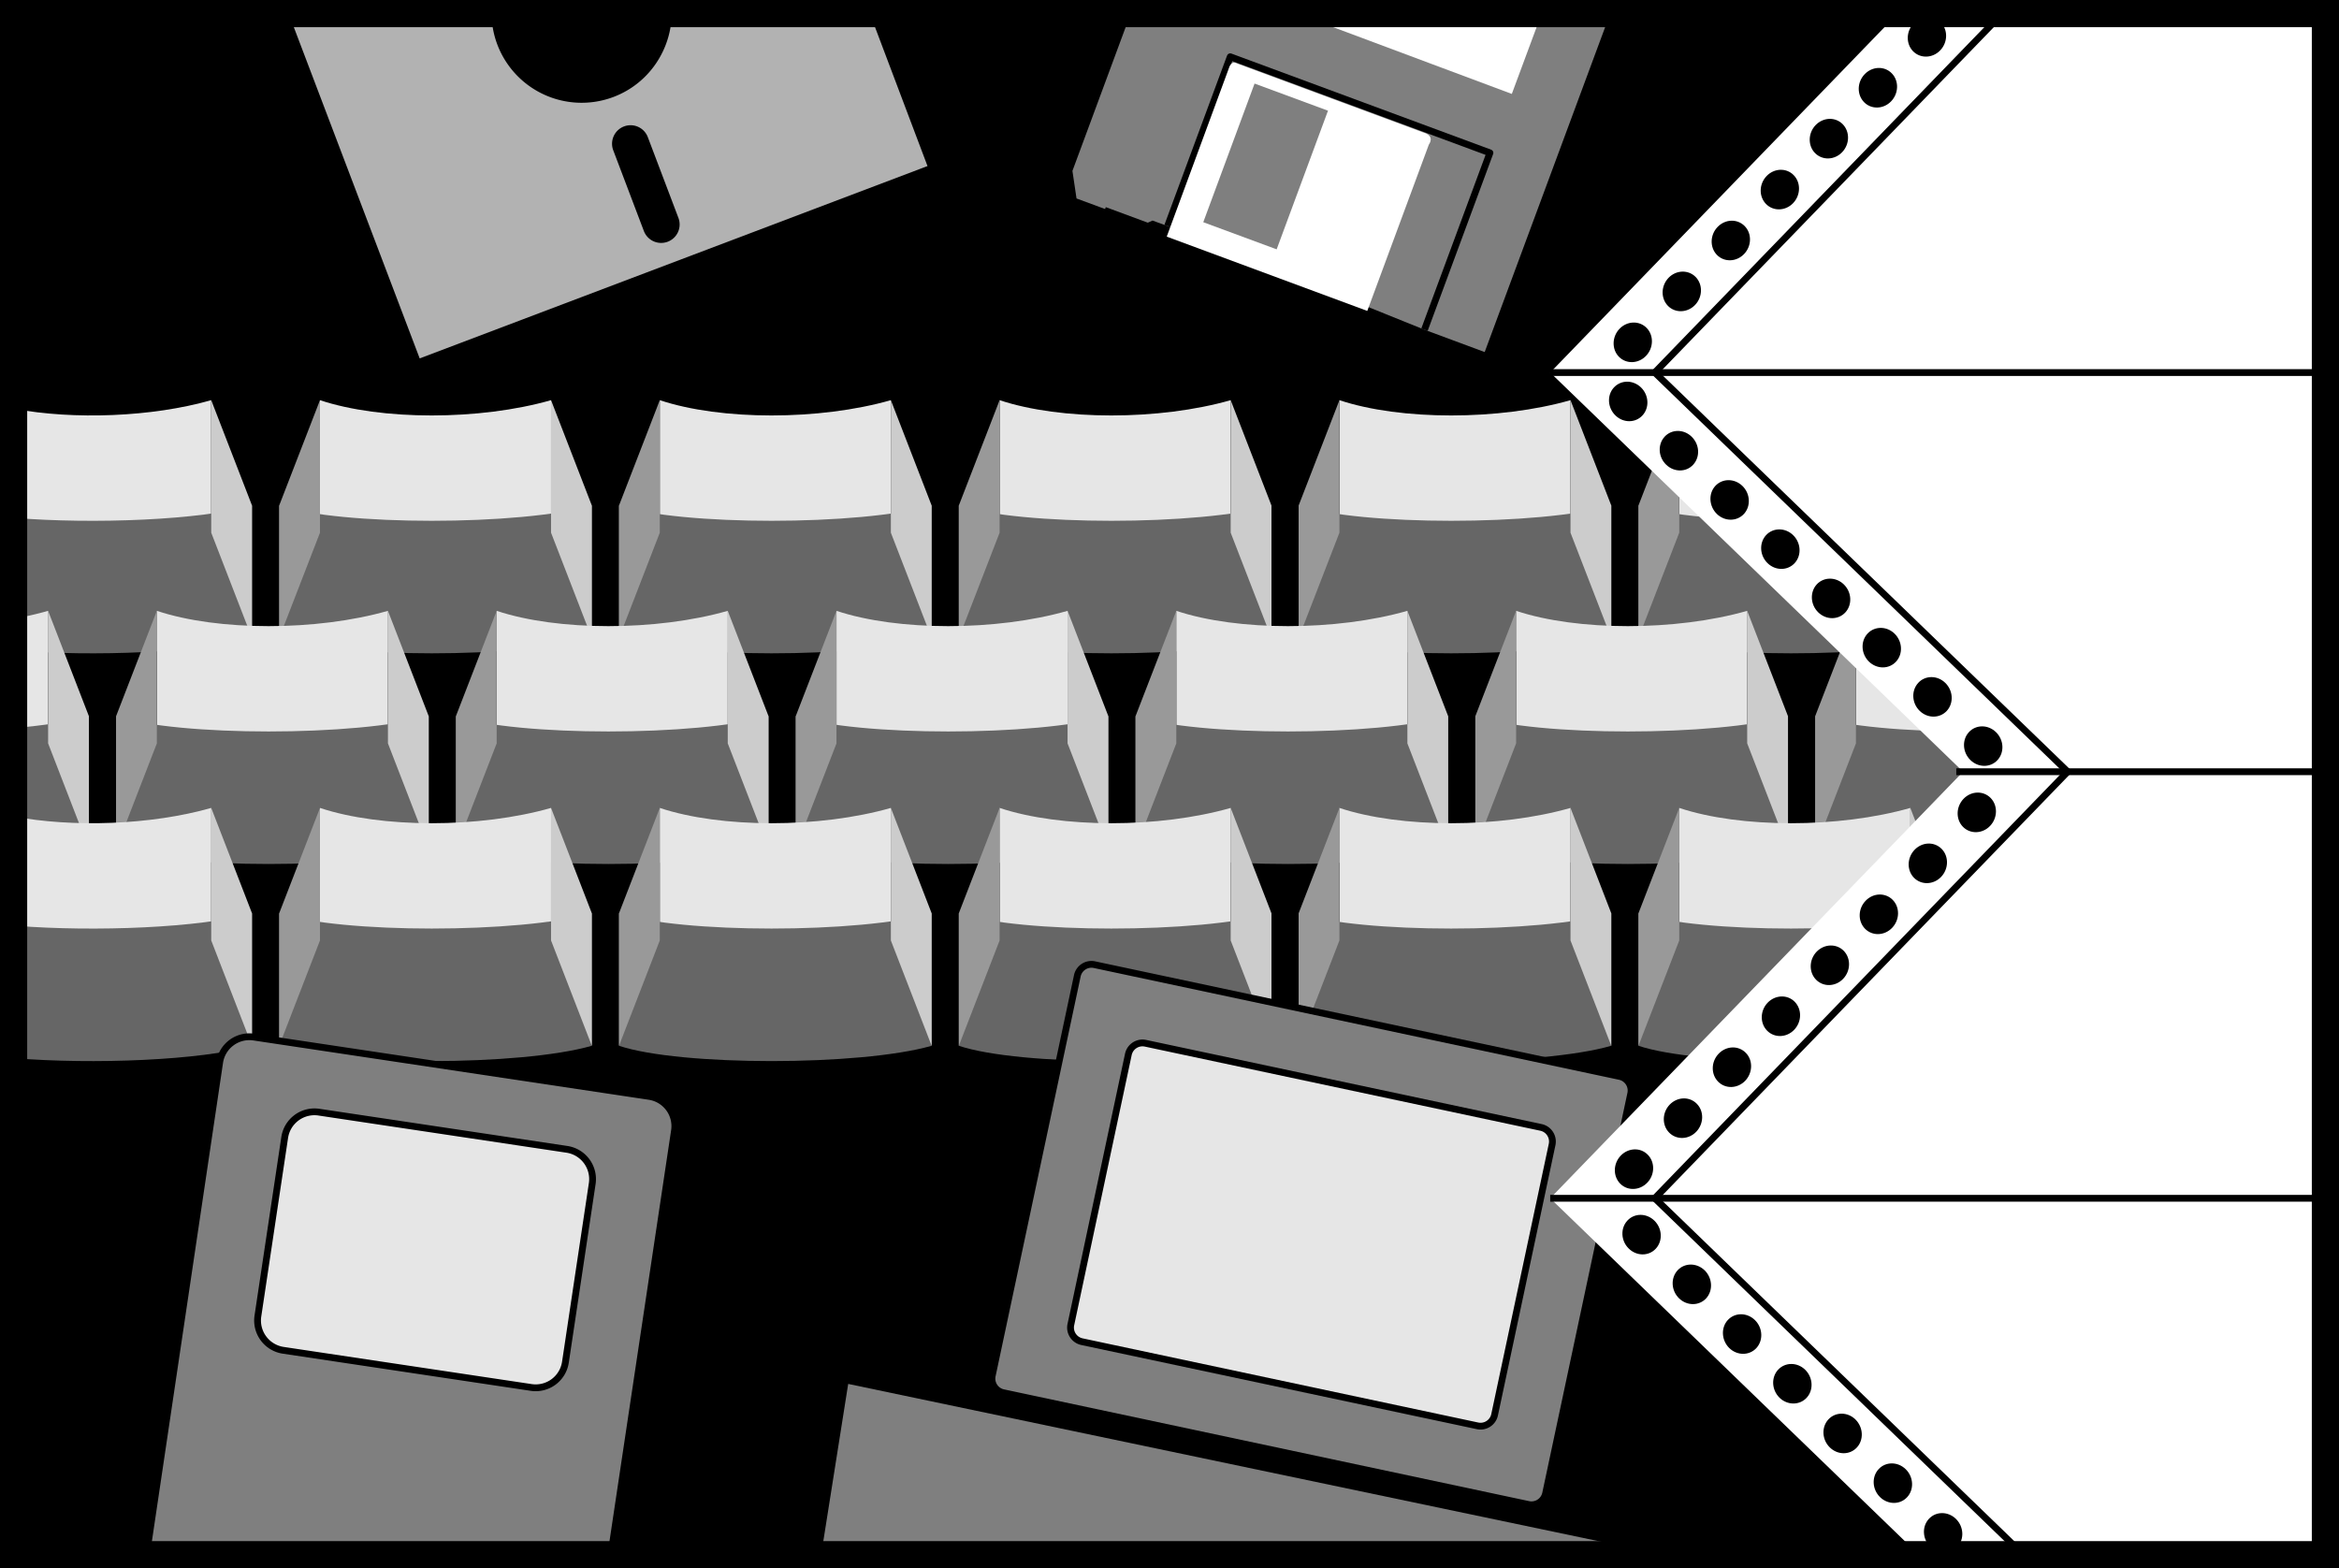
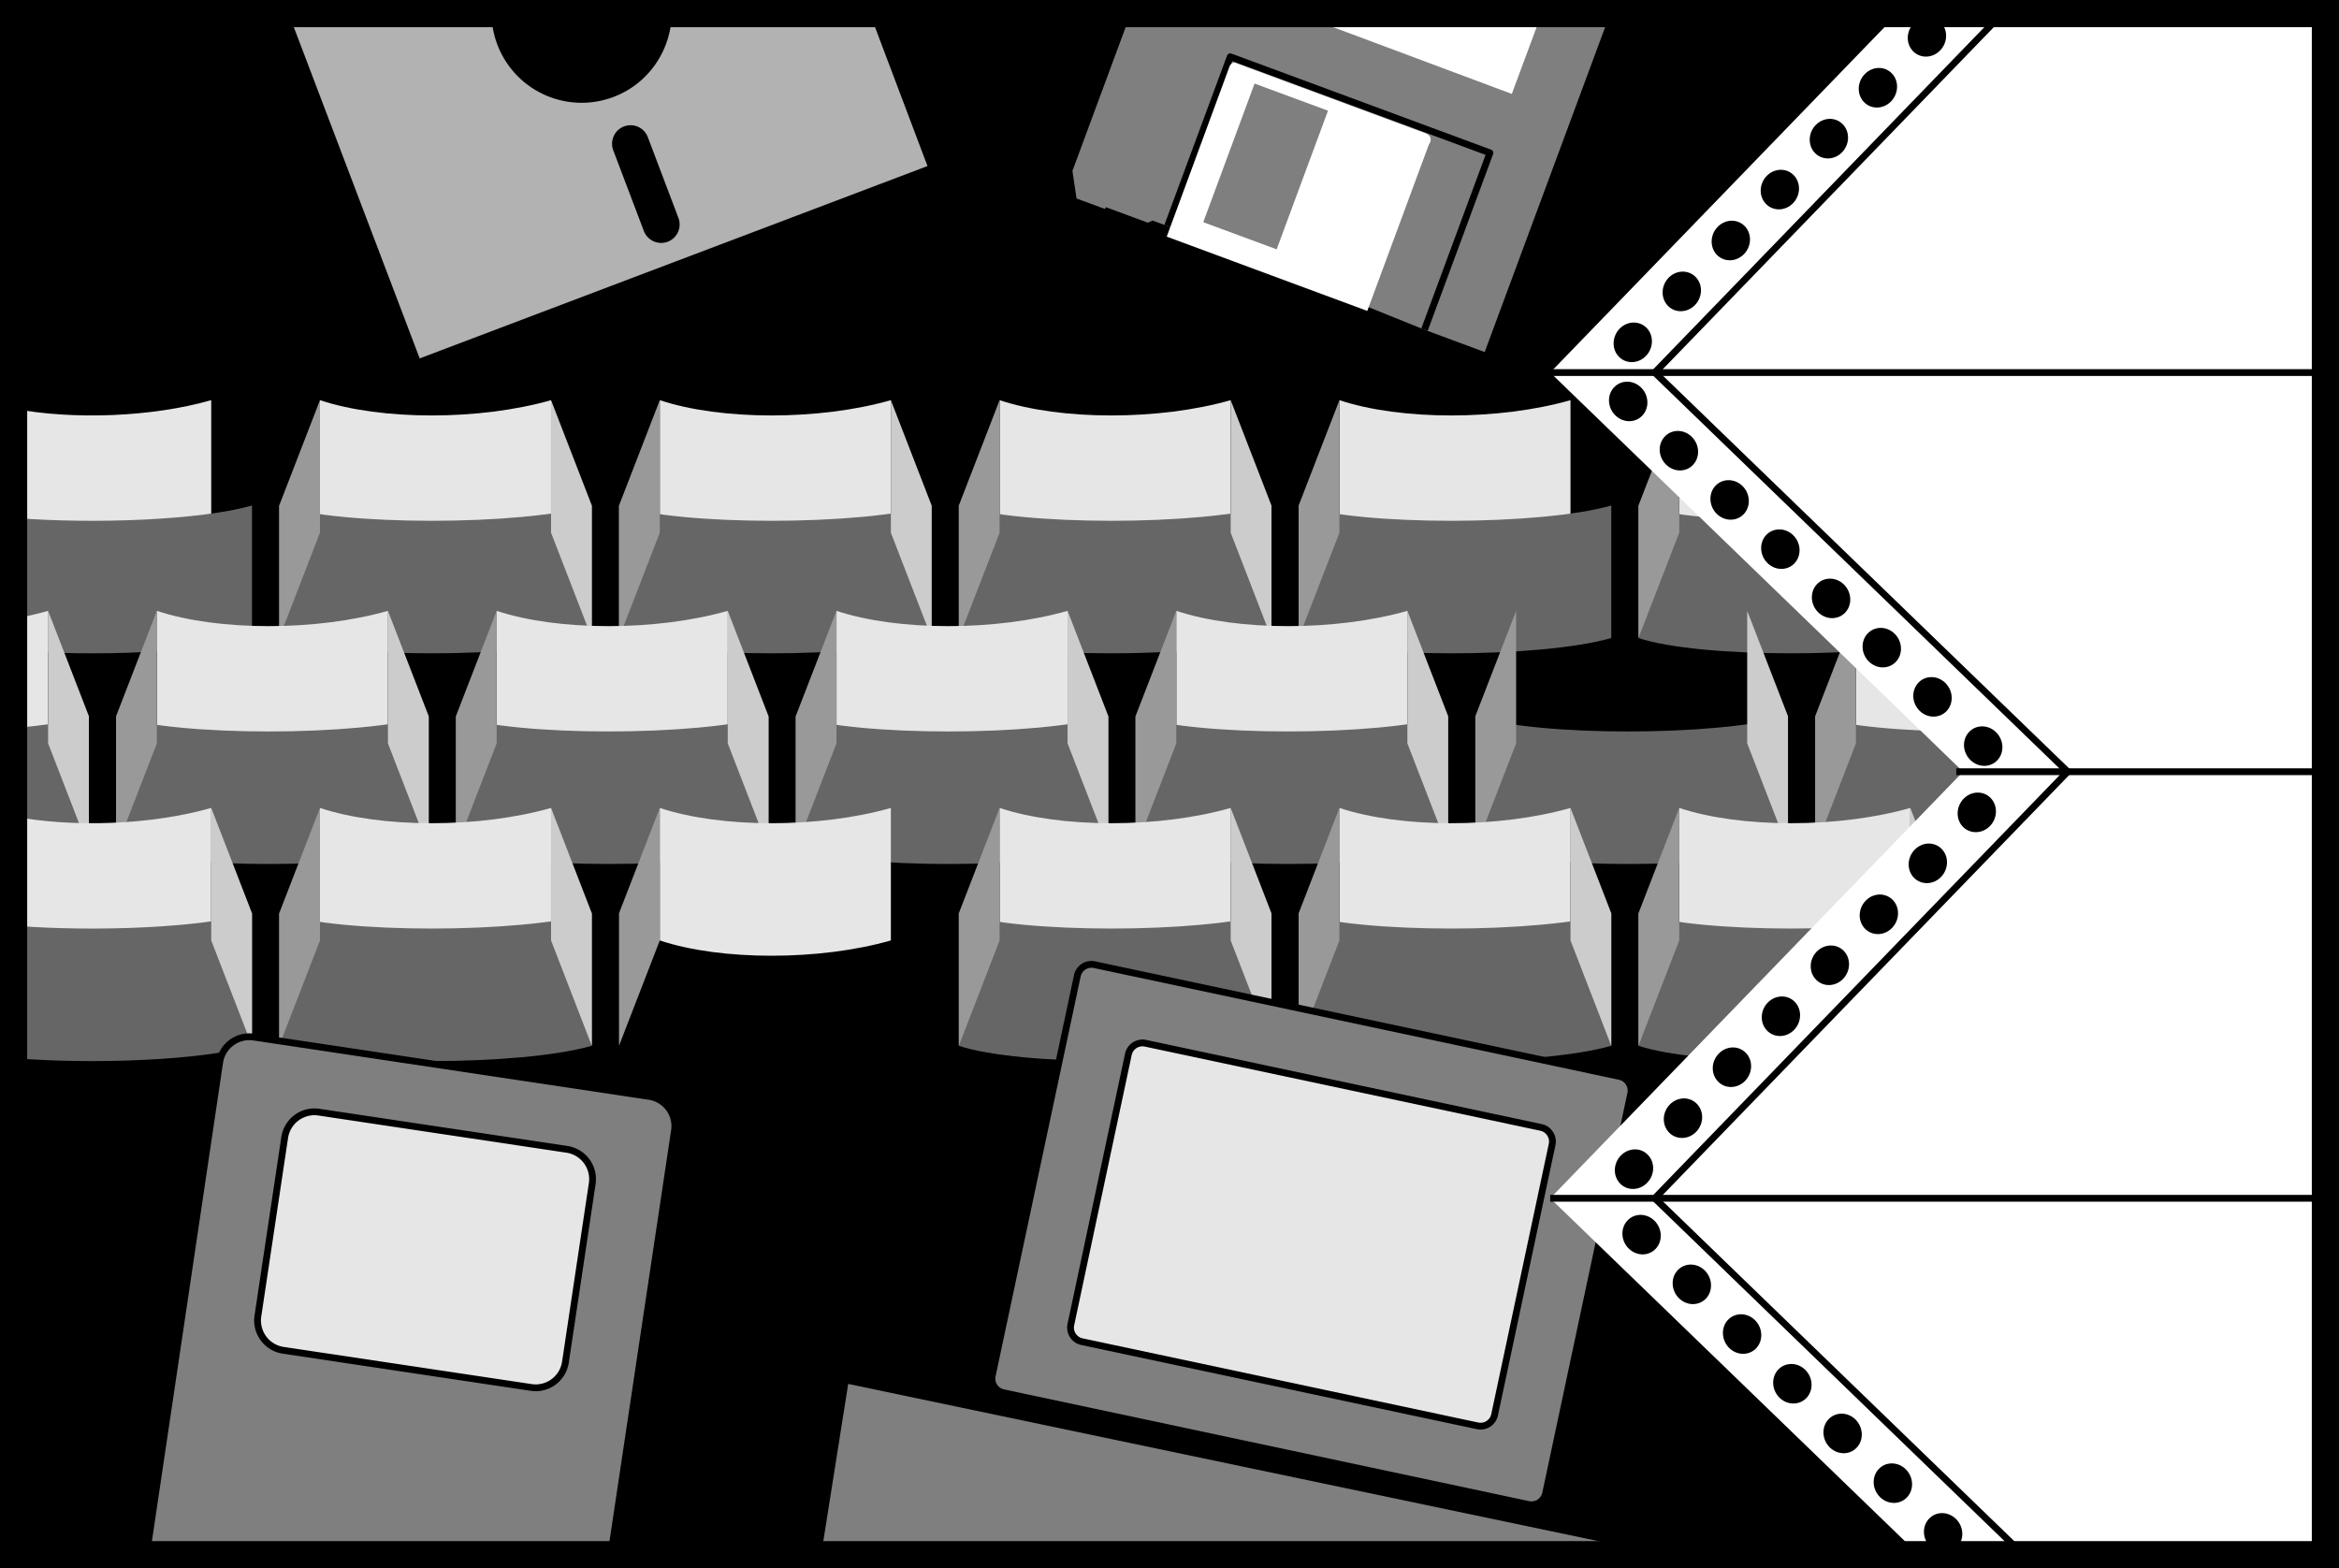
<svg xmlns="http://www.w3.org/2000/svg" width="172.078" height="115.383">
  <rect width="100%" height="100%" fill="#333333" stroke="none" />
  <path d="M171.078 114.383V1H1v113.383h170.078" />
  <path fill="none" stroke="#000" stroke-width="2" d="M171.078 114.383V1H1v113.383Zm0 0" />
  <path fill="#e6e6e6" d="M1.035 39.824c4.403.824 10.145.613 14.504-.633v-9.75c-4.36 1.246-10.101 1.457-14.504.633v9.75" />
  <path fill="#666" d="M1.047 47.852c5.82.472 13.723.168 17.492-.91v-9.75c-3.77 1.078-11.672 1.382-17.492.91v9.75" />
-   <path fill="#ccc" d="M18.54 46.941v-9.75l-3-7.75v9.75l3 7.75" />
  <path fill="#e6e6e6" d="M23.54 39.191c4.5 1.5 11.75 1.5 17 0v-9.75c-5.25 1.5-12.5 1.5-17 0v9.75" />
  <path fill="#666" d="M20.54 46.941c4.5 1.5 17.75 1.5 23 0v-9.75c-5.25 1.5-18.5 1.5-23 0v9.75" />
  <path fill="#999" d="M20.54 46.941v-9.75l3-7.75v9.75l-3 7.75" />
  <path fill="#ccc" d="M43.54 46.941v-9.75l-3-7.75v9.75l3 7.75" />
  <path fill="#e6e6e6" d="M48.54 39.191c4.5 1.5 11.75 1.5 17 0v-9.75c-5.25 1.5-12.5 1.5-17 0v9.75" />
  <path fill="#666" d="M45.54 46.941c4.5 1.5 17.75 1.5 23 0v-9.75c-5.25 1.5-18.5 1.5-23 0v9.75" />
  <path fill="#999" d="M45.54 46.941v-9.75l3-7.75v9.75l-3 7.75" />
  <path fill="#ccc" d="M68.54 46.941v-9.75l-3-7.75v9.75l3 7.75" />
  <path fill="#e6e6e6" d="M73.54 39.191c4.5 1.5 11.75 1.5 17 0v-9.75c-5.25 1.5-12.5 1.5-17 0v9.75" />
  <path fill="#666" d="M70.54 46.941c4.5 1.5 17.75 1.5 23 0v-9.75c-5.25 1.5-18.5 1.5-23 0v9.75" />
  <path fill="#999" d="M70.54 46.941v-9.75l3-7.75v9.75l-3 7.75" />
  <path fill="#ccc" d="M93.54 46.941v-9.75l-3-7.75v9.75l3 7.75" />
  <path fill="#e6e6e6" d="M98.54 39.191c4.5 1.5 11.75 1.5 17 0v-9.75c-5.25 1.5-12.5 1.5-17 0v9.75" />
  <path fill="#666" d="M95.54 46.941c4.5 1.5 17.75 1.5 23 0v-9.75c-5.25 1.5-18.5 1.5-23 0v9.75" />
  <path fill="#999" d="M95.54 46.941v-9.75l3-7.75v9.75l-3 7.75" />
-   <path fill="#ccc" d="M118.54 46.941v-9.75l-3-7.75v9.75l3 7.75" />
  <path fill="#e6e6e6" d="M123.54 39.191c4.5 1.5 11.75 1.5 17 0v-9.75c-5.25 1.5-12.5 1.5-17 0v9.75" />
  <path fill="#666" d="M120.54 46.941c4.5 1.5 17.75 1.5 23 0v-9.75c-5.25 1.5-18.5 1.5-23 0v9.75" />
  <path fill="#999" d="M120.54 46.941v-9.75l3-7.75v9.75l-3 7.75" />
  <path fill="#ccc" d="M143.54 46.941v-9.75l-3-7.75v9.75l3 7.75" />
  <path fill="#e6e6e6" d="M1.055 55.266a26.63 26.63 0 0 0 2.484-.575v-9.75c-.754.215-1.547.399-2.363.551l-.121 9.774" />
  <path fill="#666" d="M1.04 63.312c2.183-.183 4.116-.476 5.5-.87v-9.75c-1.384.394-3.317.687-5.5.87v9.75" />
  <path fill="#ccc" d="M6.54 62.441v-9.75l-3-7.75v9.75l3 7.75" />
  <path fill="#e6e6e6" d="M11.54 54.691c4.5 1.5 11.75 1.5 17 0v-9.75c-5.25 1.5-12.5 1.5-17 0v9.75" />
  <path fill="#666" d="M8.54 62.441c4.5 1.5 17.75 1.5 23 0v-9.75c-5.25 1.5-18.5 1.5-23 0v9.75" />
  <path fill="#999" d="M8.54 62.441v-9.75l3-7.75v9.75l-3 7.75" />
  <path fill="#ccc" d="M31.54 62.441v-9.75l-3-7.75v9.75l3 7.75" />
  <path fill="#e6e6e6" d="M36.54 54.691c4.5 1.5 11.75 1.5 17 0v-9.75c-5.25 1.5-12.5 1.5-17 0v9.75" />
  <path fill="#666" d="M33.54 62.441c4.5 1.5 17.75 1.5 23 0v-9.75c-5.25 1.5-18.5 1.5-23 0v9.75" />
  <path fill="#999" d="M33.54 62.441v-9.75l3-7.75v9.75l-3 7.75" />
  <path fill="#ccc" d="M56.54 62.441v-9.75l-3-7.75v9.75l3 7.75" />
  <path fill="#e6e6e6" d="M61.54 54.691c4.5 1.5 11.75 1.5 17 0v-9.75c-5.25 1.5-12.5 1.5-17 0v9.75" />
  <path fill="#666" d="M58.54 62.441c4.5 1.5 17.75 1.5 23 0v-9.75c-5.25 1.5-18.5 1.5-23 0v9.75" />
  <path fill="#999" d="M58.54 62.441v-9.75l3-7.75v9.75l-3 7.75" />
-   <path fill="#ccc" d="M81.54 62.441v-9.75l-3-7.75v9.75l3 7.75" />
+   <path fill="#ccc" d="M81.54 62.441v-9.75l-3-7.75v9.75" />
  <path fill="#e6e6e6" d="M86.54 54.691c4.5 1.5 11.75 1.5 17 0v-9.75c-5.25 1.5-12.5 1.5-17 0v9.75" />
  <path fill="#666" d="M83.54 62.441c4.5 1.5 17.75 1.5 23 0v-9.75c-5.25 1.5-18.5 1.5-23 0v9.75" />
  <path fill="#999" d="M83.54 62.441v-9.75l3-7.75v9.75l-3 7.75" />
  <path fill="#ccc" d="M106.54 62.441v-9.75l-3-7.75v9.75l3 7.75" />
-   <path fill="#e6e6e6" d="M111.54 54.691c4.5 1.5 11.75 1.5 17 0v-9.75c-5.25 1.5-12.5 1.5-17 0v9.75" />
  <path fill="#666" d="M108.54 62.441c4.5 1.5 17.75 1.5 23 0v-9.75c-5.25 1.5-18.5 1.5-23 0v9.75" />
  <path fill="#999" d="M108.54 62.441v-9.75l3-7.75v9.75l-3 7.75" />
  <path fill="#ccc" d="M131.54 62.441v-9.75l-3-7.75v9.75l3 7.75" />
  <path fill="#e6e6e6" d="M1.16 69.848c4.383.797 10.059.578 14.38-.657v-9.75c-4.403 1.258-10.212 1.461-14.622.61l.242 9.797" />
  <path fill="#666" d="M1.035 77.852c5.82.472 13.73.168 17.504-.91v-9.75c-3.746 1.07-11.562 1.378-17.371.921l-.133 9.739" />
  <path fill="#ccc" d="M18.54 76.941v-9.75l-3-7.75v9.75l3 7.75" />
  <path fill="#e6e6e6" d="M23.54 69.191c4.5 1.5 11.75 1.5 17 0v-9.75c-5.25 1.5-12.5 1.5-17 0v9.75" />
  <path fill="#666" d="M20.54 76.941c4.5 1.5 17.75 1.5 23 0v-9.75c-5.25 1.5-18.5 1.5-23 0v9.75" />
  <path fill="#999" d="M20.54 76.941v-9.75l3-7.75v9.75l-3 7.75" />
  <path fill="#ccc" d="M43.54 76.941v-9.75l-3-7.75v9.75l3 7.75" />
  <path fill="#e6e6e6" d="M48.54 69.191c4.5 1.5 11.75 1.5 17 0v-9.75c-5.25 1.5-12.5 1.5-17 0v9.75" />
-   <path fill="#666" d="M45.54 76.941c4.5 1.5 17.75 1.5 23 0v-9.75c-5.25 1.5-18.5 1.5-23 0v9.75" />
  <path fill="#999" d="M45.54 76.941v-9.75l3-7.75v9.75l-3 7.75" />
-   <path fill="#ccc" d="M68.54 76.941v-9.75l-3-7.75v9.75l3 7.75" />
  <path fill="#e6e6e6" d="M73.54 69.191c4.5 1.5 11.75 1.5 17 0v-9.75c-5.25 1.5-12.5 1.5-17 0v9.75" />
  <path fill="#666" d="M70.54 76.941c4.5 1.5 17.75 1.5 23 0v-9.75c-5.25 1.5-18.5 1.5-23 0v9.75" />
  <path fill="#999" d="M70.54 76.941v-9.75l3-7.75v9.75l-3 7.75" />
  <path fill="#ccc" d="M93.54 76.941v-9.75l-3-7.75v9.75l3 7.75" />
  <path fill="#e6e6e6" d="M98.54 69.191c4.5 1.5 11.75 1.5 17 0v-9.75c-5.25 1.5-12.5 1.5-17 0v9.75" />
  <path fill="#666" d="M95.54 76.941c4.5 1.5 17.75 1.5 23 0v-9.75c-5.25 1.5-18.5 1.5-23 0v9.75" />
  <path fill="#999" d="M95.54 76.941v-9.75l3-7.75v9.75l-3 7.75" />
  <path fill="#ccc" d="M118.54 76.941v-9.75l-3-7.75v9.75l3 7.75" />
  <path fill="#e6e6e6" d="M136.54 54.691c4.5 1.5 11.75 1.5 17 0v-9.75c-5.25 1.5-12.5 1.5-17 0v9.75" />
  <path fill="#666" d="M133.54 62.441c4.5 1.5 17.75 1.5 23 0v-9.75c-5.25 1.5-18.5 1.5-23 0v9.75" />
  <path fill="#999" d="M133.54 62.441v-9.75l3-7.75v9.75l-3 7.75" />
  <path fill="#ccc" d="M156.54 62.441v-9.75l-3-7.75v9.75l3 7.75" />
  <path fill="#e6e6e6" d="M123.54 69.191c4.5 1.5 11.75 1.5 17 0v-9.75c-5.25 1.5-12.5 1.5-17 0v9.75" />
  <path fill="#666" d="M120.54 76.941c4.5 1.5 17.75 1.5 23 0v-9.75c-5.25 1.5-18.5 1.5-23 0v9.75" />
  <path fill="#999" d="M120.54 76.941v-9.75l3-7.75v9.75l-3 7.75" />
  <path fill="#ccc" d="M143.54 76.941v-9.75l-3-7.75v9.75l3 7.75" />
  <path fill="#b2b2b2" d="m21.047.922 9.742 25.64 37.64-14.257L64.13.922H21.047" />
  <path fill="none" stroke="#000" stroke-width=".3" d="m21.047.922 9.742 25.64 37.64-14.257L64.13.922Zm0 0" />
  <path d="M36.156.922c.004.777.14 1.586.434 2.36a6.631 6.631 0 0 0 8.547 3.85c2.648-1.003 4.281-3.538 4.281-6.21H36.156m12.965 16.863a1.357 1.357 0 0 0 .79-1.754l-2.25-5.937a1.357 1.357 0 0 0-1.75-.793 1.362 1.362 0 0 0-.794 1.758l2.25 5.933a1.361 1.361 0 0 0 1.754.793" />
  <path fill="#7f7f7f" d="m83.184.996-4.286 11.578.301 2.028 2.102.777.05-.14 3.09 1.144.352-.156 1.105.406 4.61-12.457 19.105 7.07-4.816 13.012 4.43 1.644L118.46.996H83.184" />
  <path fill="#7f7f7f" stroke="#000" stroke-linejoin="round" stroke-width=".5" d="m104.797 24.258 4.816-13.012-19.105-7.07-4.61 12.457" />
  <path fill="#fff" d="m113.418.996-2.195 5.914L95.395.996zm-22.41 3.676 13.703 5.074c.906.258.41.887.41.887l-4.531 12.242-14.754-5.465 4.586-12.43s.148-.546.586-.308" />
  <path fill="#7f7f7f" d="m93.922 18.344 3.777-10.2-5.402-1.996-3.774 10.2 5.399 1.996" />
  <path fill="#7f7f7f" stroke="#000" stroke-width=".5" d="m124.418 114.559-62.223-13.04-2.027 12.81zm0 0" />
  <path fill="#7f7f7f" d="M80.52 70.973a1.063 1.063 0 0 0-1.262.816L73 101.203a1.06 1.06 0 0 0 .816 1.262l38.633 8.222a1.065 1.065 0 0 0 1.262-.82l6.262-29.414a1.061 1.061 0 0 0-.82-1.258L80.52 70.973" />
  <path fill="none" stroke="#000" stroke-width=".5" d="M80.52 70.973a1.063 1.063 0 0 0-1.262.816L73 101.203a1.06 1.06 0 0 0 .816 1.262l38.633 8.222a1.065 1.065 0 0 0 1.262-.82l6.262-29.414a1.061 1.061 0 0 0-.82-1.258zm0 0" />
  <path fill="#e6e6e6" d="M84.27 76.754a1.063 1.063 0 0 0-1.258.82l-4.23 19.875a1.06 1.06 0 0 0 .82 1.262l29.097 6.191a1.058 1.058 0 0 0 1.258-.816l4.23-19.879a1.064 1.064 0 0 0-.82-1.262L84.27 76.754" />
  <path fill="none" stroke="#000" stroke-width=".5" d="M84.27 76.754a1.063 1.063 0 0 0-1.258.82l-4.23 19.875a1.06 1.06 0 0 0 .82 1.262l29.097 6.191a1.058 1.058 0 0 0 1.258-.816l4.23-19.879a1.064 1.064 0 0 0-.82-1.262zm0 0" />
  <path fill="#7f7f7f" d="M10.754 114.523h34.168l4.7-31.34a2.212 2.212 0 0 0-1.864-2.519L18.68 76.301a2.213 2.213 0 0 0-2.52 1.86l-5.406 36.362" />
  <path fill="none" stroke="#000" stroke-width=".5" d="M10.754 114.523h34.168l4.7-31.34a2.212 2.212 0 0 0-1.864-2.519L18.68 76.301a2.213 2.213 0 0 0-2.52 1.86zm0 0" />
  <path fill="#e6e6e6" d="M39.078 102.078a2.212 2.212 0 0 0 2.52-1.86l1.972-13.14a2.217 2.217 0 0 0-1.863-2.52l-18.242-2.734a2.215 2.215 0 0 0-2.52 1.86l-1.972 13.14a2.217 2.217 0 0 0 1.863 2.52l18.242 2.734" />
  <path fill="none" stroke="#000" stroke-width=".5" d="M39.078 102.078a2.212 2.212 0 0 0 2.52-1.86l1.972-13.14a2.217 2.217 0 0 0-1.863-2.52l-18.242-2.734a2.215 2.215 0 0 0-2.52 1.86l-1.972 13.14a2.217 2.217 0 0 0 1.863 2.52zm0 0" />
  <path fill="#fff" d="M141.195 114.406 114.047 88.16l30.375-31.383-30.375-29.367L139.664.941h31.414v113.442l-29.883.023" />
  <path d="M140.742 3.77c.54.55 1.43.523 1.996-.063.563-.586.582-1.508.047-2.059-.539-.55-1.433-.523-1.996.063-.562.586-.586 1.504-.047 2.059m-3.605 3.746c.535.55 1.43.523 1.992-.063.562-.586.586-1.508.047-2.058-.535-.551-1.43-.524-1.992.062-.567.586-.586 1.504-.047 2.059m-3.61 3.742c.54.554 1.434.527 1.996-.059.563-.586.582-1.504.047-2.058-.539-.551-1.43-.524-1.996.062-.562.586-.582 1.508-.047 2.055m-3.605 3.746c.539.555 1.43.527 1.996-.059.559-.586.582-1.508.043-2.058-.535-.551-1.43-.524-1.992.062-.563.586-.586 1.504-.047 2.055m-3.609 3.75c.539.55 1.43.523 1.996-.063.562-.586.586-1.507.046-2.058-.539-.551-1.43-.524-1.992.062-.566.586-.586 1.504-.05 2.059m-3.606 3.746c.535.55 1.43.523 1.996-.063.563-.585.582-1.507.047-2.058-.54-.55-1.434-.524-1.996.059-.563.59-.586 1.507-.047 2.062m-3.605 3.746c.535.55 1.43.524 1.992-.062.562-.586.586-1.508.047-2.059-.54-.55-1.43-.523-1.993.062-.562.583-.585 1.508-.046 2.06" />
  <path fill="none" stroke="#000" stroke-width=".5" d="M148.98 114.496 121.742 88.16l30.375-31.383-30.375-29.367L147.508.785" />
  <path d="M144.848 53.867c.52-.566 1.41-.57 1.992-.004.586.567.637 1.485.117 2.055-.52.57-1.41.57-1.992.004-.586-.567-.637-1.485-.117-2.055m-3.731-3.621c.516-.57 1.41-.574 1.992-.008.586.567.637 1.488.118 2.059-.52.566-1.415.57-1.997.004-.582-.563-.632-1.485-.113-2.055m-3.734-3.621c.52-.57 1.414-.574 1.996-.008.582.566.637 1.484.117 2.055-.52.57-1.41.574-1.996.008-.582-.567-.633-1.485-.117-2.055M133.652 43c.52-.566 1.414-.57 1.996-.004.582.566.637 1.484.118 2.055-.52.57-1.414.57-1.996.004-.583-.563-.633-1.485-.118-2.055m-3.73-3.621c.52-.57 1.414-.574 1.996-.008.582.566.637 1.484.117 2.055-.52.57-1.414.574-1.996.008-.582-.567-.633-1.485-.117-2.055m-3.731-3.625c.52-.567 1.41-.57 1.996-.004.583.566.633 1.488.118 2.055-.52.57-1.414.574-1.996.008-.582-.567-.637-1.489-.118-2.059m-3.731-3.621c.52-.57 1.415-.57 1.993-.004.586.566.637 1.484.117 2.055-.515.57-1.41.57-1.992.004-.586-.563-.637-1.485-.117-2.055m-3.731-3.621c.52-.57 1.41-.575 1.997-.008.582.566.632 1.488.113 2.054-.52.57-1.41.575-1.992.008-.586-.566-.637-1.488-.118-2.054m23.18 83.23c.524-.566 1.418-.558 1.992.012.578.57.621 1.492.098 2.058-.523.563-1.414.56-1.996-.015-.574-.57-.621-1.488-.094-2.055m-3.7-3.656c.524-.566 1.419-.559 1.997.012.578.57.621 1.492.098 2.054-.524.567-1.418.559-1.996-.011-.579-.57-.622-1.493-.098-2.055m-3.695-3.66c.523-.563 1.418-.559 1.992.011.578.575.62 1.497.098 2.06-.524.565-1.418.558-1.993-.013-.578-.57-.62-1.492-.097-2.058m-3.7-3.656c.524-.563 1.418-.56 1.996.011.579.574.622 1.496.098 2.059-.527.562-1.418.558-1.996-.012-.578-.574-.621-1.492-.098-2.058m-3.699-3.657c.528-.566 1.418-.558 1.996.012.578.57.621 1.492.098 2.059-.524.562-1.418.558-1.996-.012-.574-.574-.617-1.496-.098-2.059m-3.695-3.656c.523-.566 1.418-.559 1.996.012.574.57.621 1.492.098 2.058-.524.563-1.418.559-1.997-.015-.578-.57-.62-1.492-.097-2.055m-3.695-3.657c.523-.566 1.418-.558 1.992.012.578.57.62 1.493.097 2.055-.523.567-1.418.559-1.992-.012-.582-.57-.62-1.492-.098-2.054m24.684-28.973c.54.55 1.434.524 1.996-.062.563-.586.582-1.508.043-2.059-.539-.55-1.43-.523-1.992.063-.562.585-.582 1.507-.047 2.058m-3.601 3.75c.539.55 1.433.524 1.996-.062.562-.586.582-1.508.043-2.059-.54-.55-1.43-.523-1.992.063-.563.585-.586 1.507-.047 2.058m-3.602 3.75c.54.55 1.43.524 1.992-.062.567-.586.586-1.508.047-2.059-.539-.55-1.433-.523-1.992.063-.566.585-.586 1.507-.047 2.058m-3.602 3.75c.54.55 1.43.524 1.993-.062.562-.586.582-1.508.047-2.059-.54-.55-1.434-.52-1.997.063-.562.585-.582 1.507-.043 2.058m-3.601 3.75c.539.55 1.43.524 1.992-.062.563-.586.582-1.508.043-2.059-.535-.55-1.43-.52-1.992.063-.563.585-.582 1.507-.043 2.058m-3.606 3.75c.54.55 1.43.524 1.997-.062.558-.586.582-1.508.043-2.055-.54-.555-1.43-.524-1.993.059-.566.585-.586 1.507-.047 2.058m-3.601 3.75c.539.55 1.43.524 1.996-.062.559-.586.582-1.508.043-2.055-.54-.555-1.434-.524-1.996.059-.563.585-.582 1.511-.043 2.058m-3.602 3.754c.535.55 1.43.52 1.993-.066.562-.582.582-1.508.042-2.055-.535-.555-1.43-.524-1.992.062-.562.586-.582 1.508-.043 2.059" />
  <path fill="none" stroke="#000" stroke-width=".5" d="M114.047 88.16h56.992m-27.117-31.383h27.117M114.047 27.41h56.992" />
  <path fill="none" stroke="#000" stroke-width="2" d="M171.078 114.383V1H1v113.383Zm0 0" />
</svg>